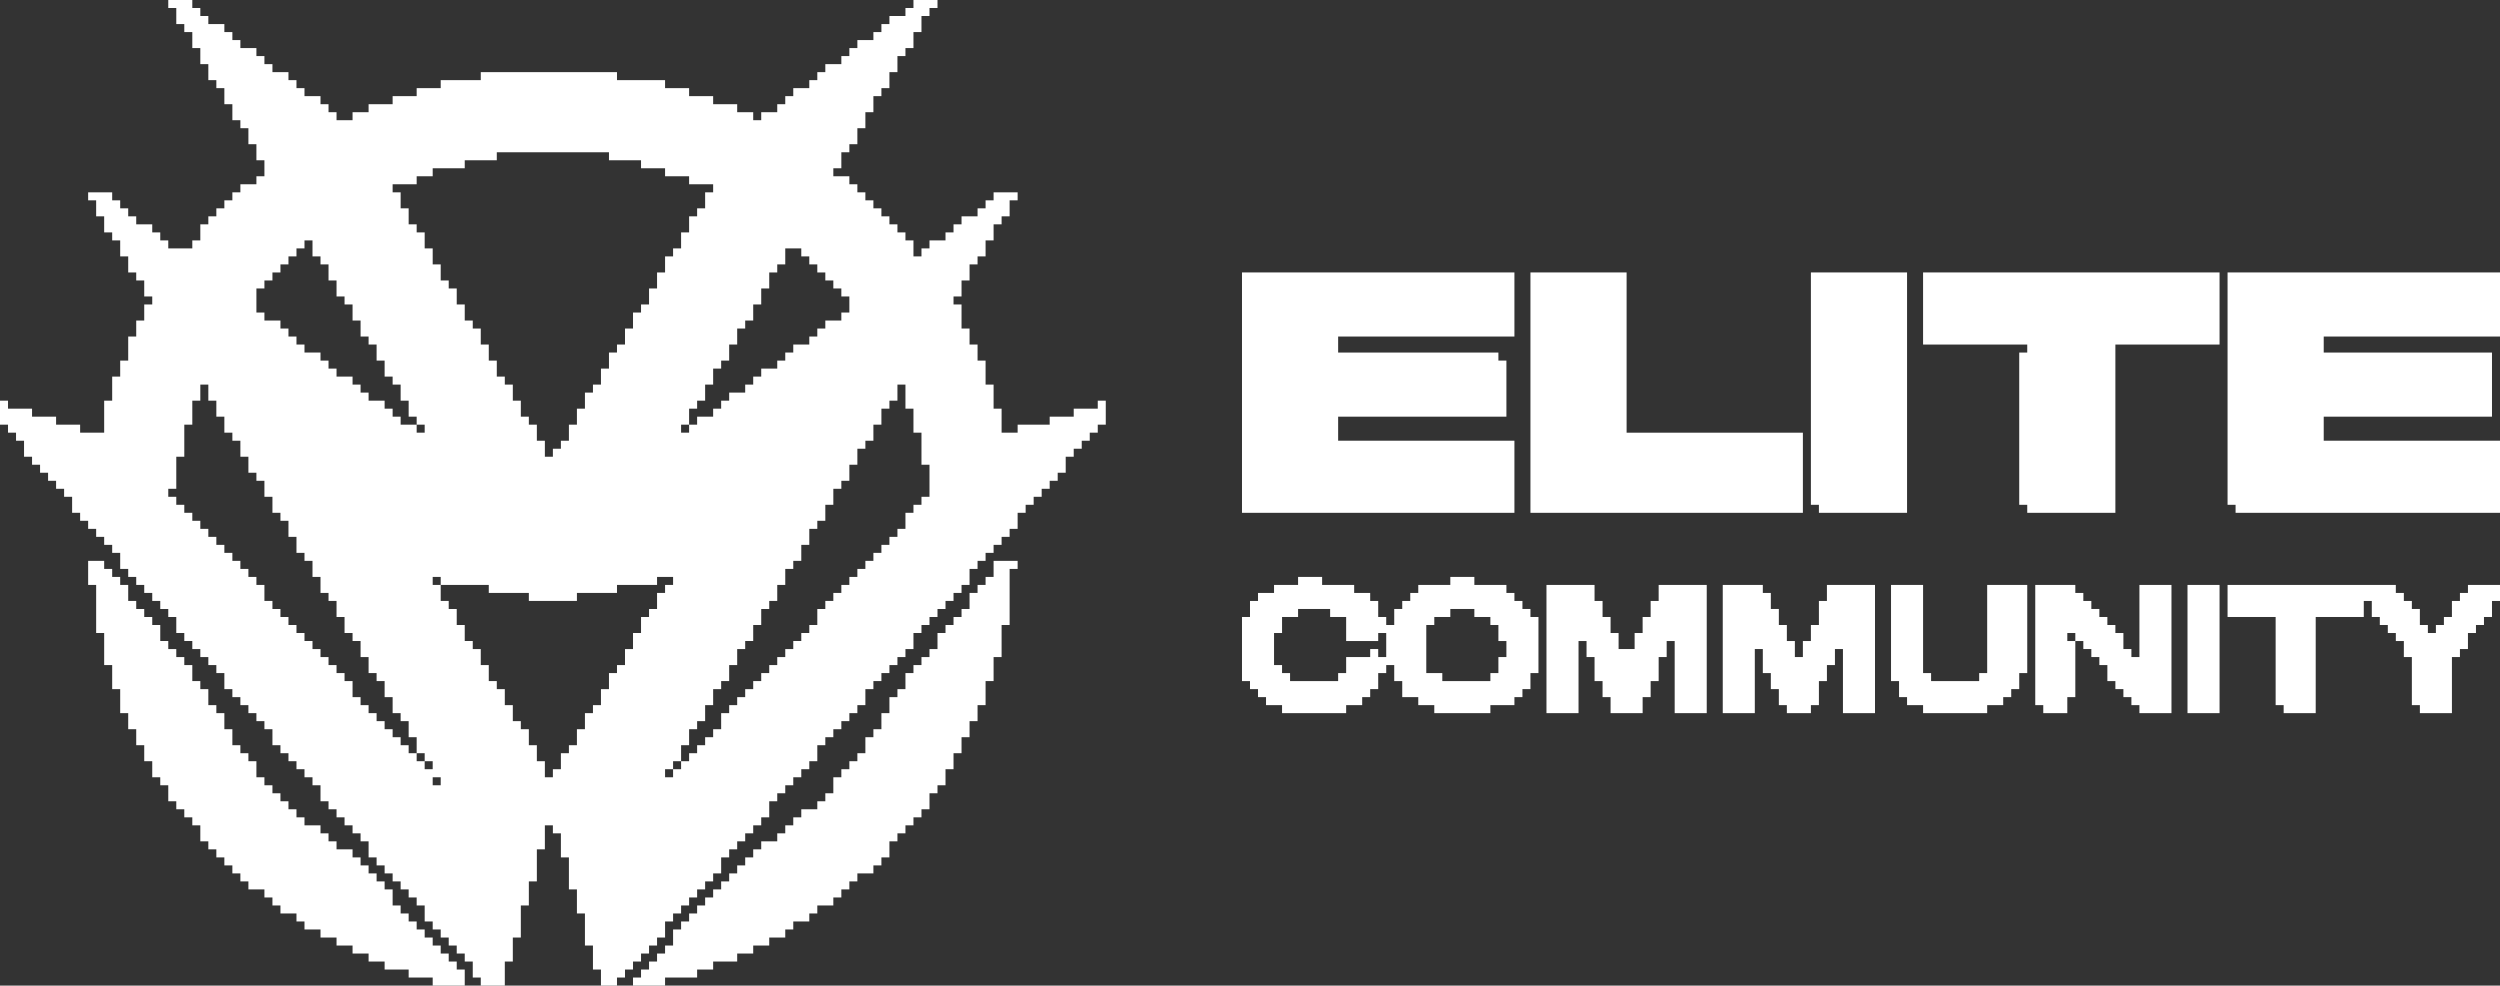
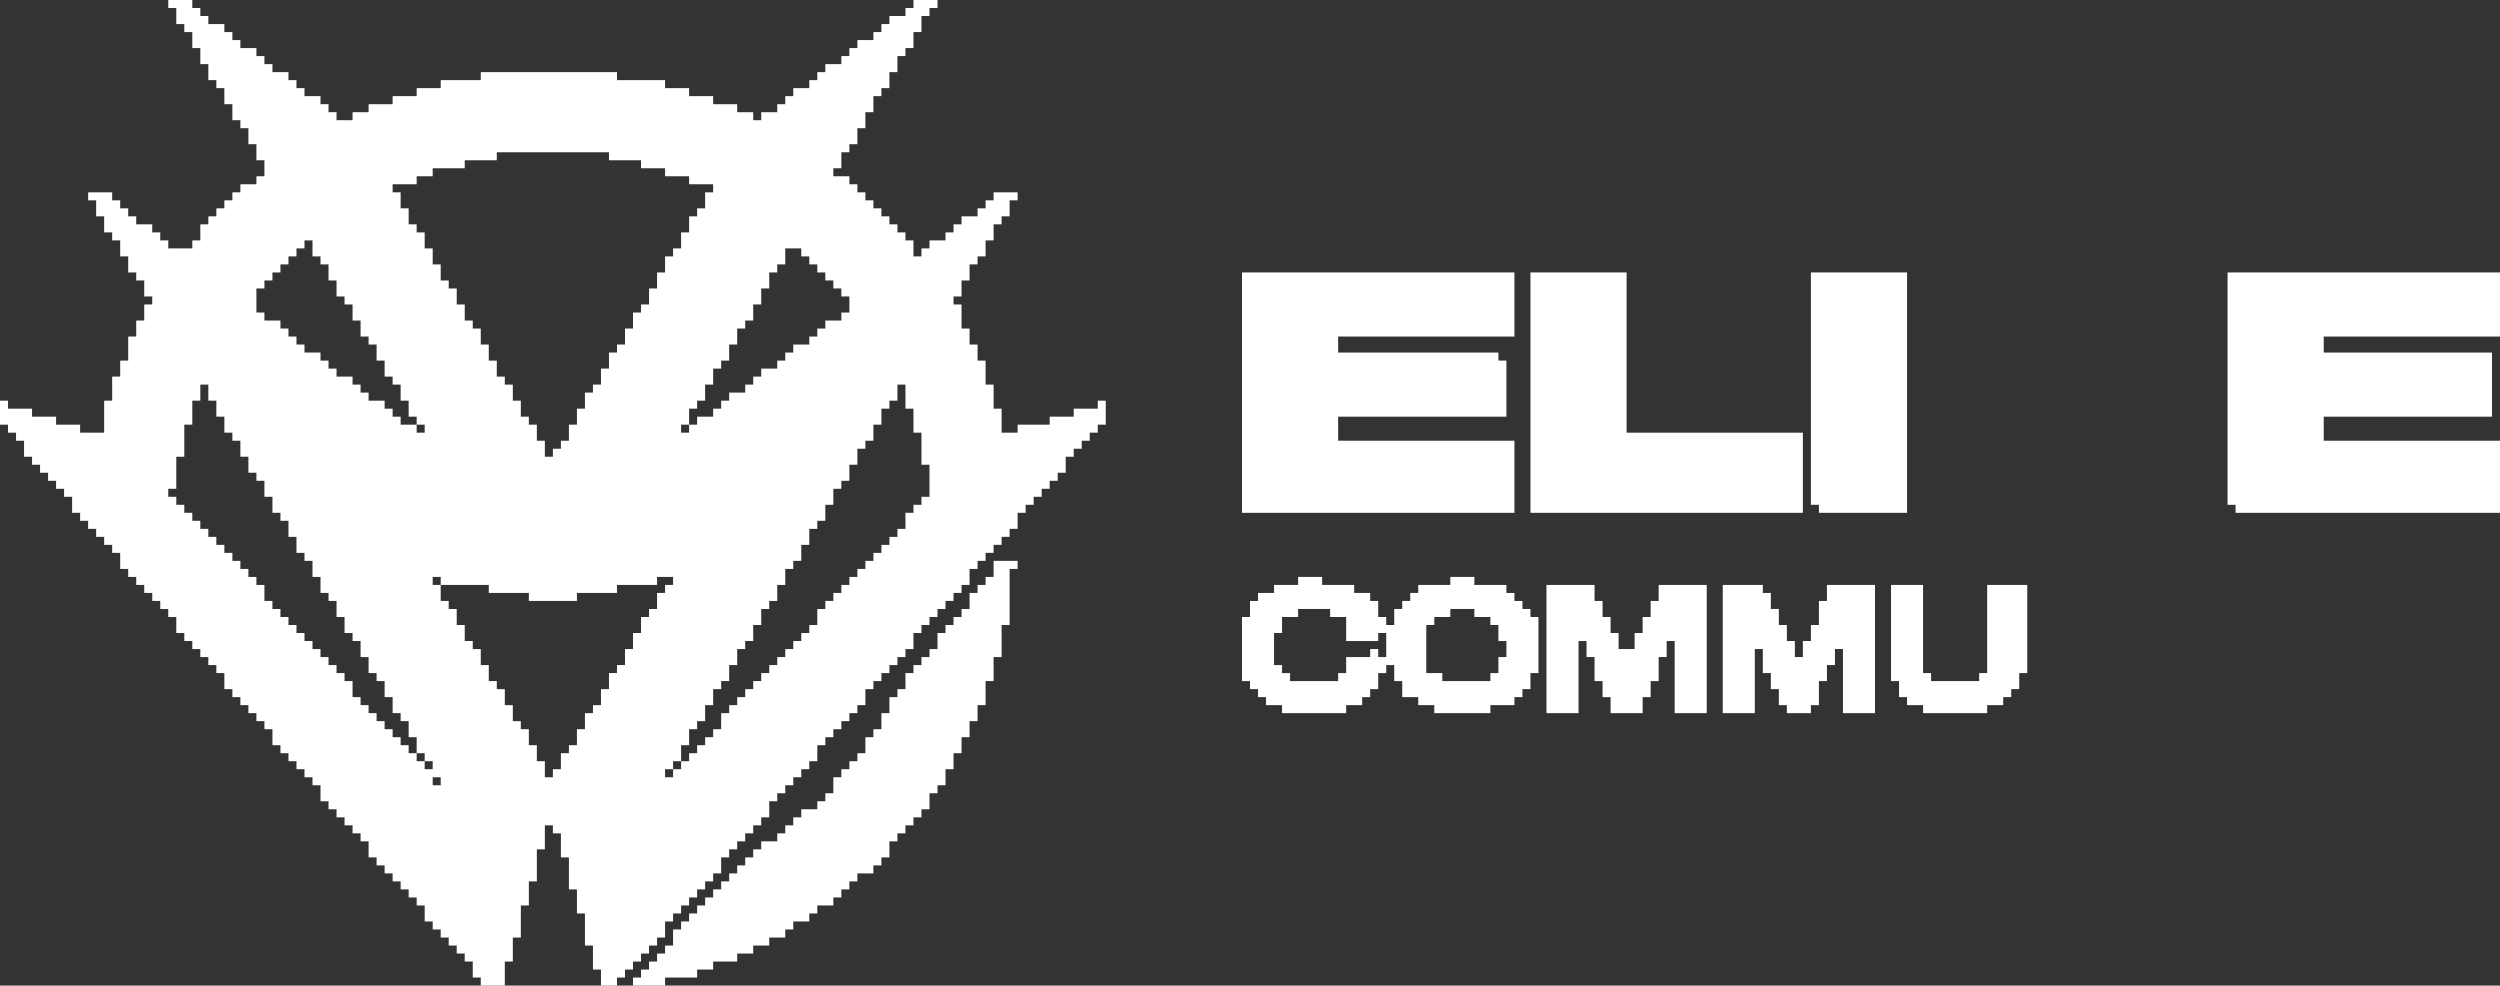
<svg xmlns="http://www.w3.org/2000/svg" version="1.1" width="312" height="123">
  <rect width="100%" height="100%" fill="#333333" stroke="none" />
  <path d="M0,0 L3,0 L3,1 L4,1 L4,2 L5,2 L5,3 L7,3 L7,4 L8,4 L8,5 L9,5 L9,6 L11,6 L11,7 L12,7 L12,8 L13,8 L13,9 L15,9 L15,10 L16,10 L16,11 L17,11 L17,12 L19,12 L19,13 L20,13 L20,14 L21,14 L21,15 L23,15 L23,14 L25,14 L25,13 L28,13 L28,12 L31,12 L31,11 L34,11 L34,10 L39,10 L39,9 L56,9 L56,10 L62,10 L62,11 L65,11 L65,12 L68,12 L68,13 L71,13 L71,14 L73,14 L73,15 L74,15 L74,14 L76,14 L76,13 L77,13 L77,12 L78,12 L78,11 L80,11 L80,10 L81,10 L81,9 L82,9 L82,8 L84,8 L84,7 L85,7 L85,6 L86,6 L86,5 L88,5 L88,4 L89,4 L89,3 L90,3 L90,2 L92,2 L92,1 L93,1 L93,0 L96,0 L96,1 L95,1 L95,2 L94,2 L94,4 L93,4 L93,6 L92,6 L92,7 L91,7 L91,9 L90,9 L90,11 L89,11 L89,12 L88,12 L88,14 L87,14 L87,16 L86,16 L86,18 L85,18 L85,19 L84,19 L84,21 L83,21 L83,22 L85,22 L85,23 L86,23 L86,24 L87,24 L87,25 L88,25 L88,26 L89,26 L89,27 L90,27 L90,28 L91,28 L91,29 L92,29 L92,30 L93,30 L93,32 L94,32 L94,31 L95,31 L95,30 L97,30 L97,29 L98,29 L98,28 L99,28 L99,27 L101,27 L101,26 L102,26 L102,25 L103,25 L103,24 L106,24 L106,25 L105,25 L105,27 L104,27 L104,28 L103,28 L103,30 L102,30 L102,32 L101,32 L101,33 L100,33 L100,35 L99,35 L99,37 L98,37 L98,38 L99,38 L99,41 L100,41 L100,43 L101,43 L101,45 L102,45 L102,48 L103,48 L103,51 L104,51 L104,54 L106,54 L106,53 L110,53 L110,52 L113,52 L113,51 L116,51 L116,50 L117,50 L117,53 L116,53 L116,54 L115,54 L115,55 L114,55 L114,56 L113,56 L113,57 L112,57 L112,59 L111,59 L111,60 L110,60 L110,61 L109,61 L109,62 L108,62 L108,63 L107,63 L107,64 L106,64 L106,66 L105,66 L105,67 L104,67 L104,68 L103,68 L103,69 L102,69 L102,70 L101,70 L101,71 L100,71 L100,73 L99,73 L99,74 L98,74 L98,75 L97,75 L97,76 L96,76 L96,77 L95,77 L95,78 L94,78 L94,79 L93,79 L93,81 L92,81 L92,82 L91,82 L91,83 L90,83 L90,84 L89,84 L89,85 L88,85 L88,86 L87,86 L87,88 L86,88 L86,89 L85,89 L85,90 L84,90 L84,91 L83,91 L83,92 L82,92 L82,93 L81,93 L81,95 L80,95 L80,96 L79,96 L79,97 L78,97 L78,98 L77,98 L77,99 L76,99 L76,100 L75,100 L75,102 L74,102 L74,103 L73,103 L73,104 L72,104 L72,105 L71,105 L71,106 L70,106 L70,107 L69,107 L69,109 L68,109 L68,110 L67,110 L67,111 L66,111 L66,112 L65,112 L65,113 L64,113 L64,114 L63,114 L63,115 L62,115 L62,117 L61,117 L61,118 L60,118 L60,119 L59,119 L59,120 L58,120 L58,121 L57,121 L57,122 L56,122 L56,123 L54,123 L54,121 L53,121 L53,118 L52,118 L52,114 L51,114 L51,111 L50,111 L50,107 L49,107 L49,104 L48,104 L48,103 L47,103 L47,106 L46,106 L46,110 L45,110 L45,113 L44,113 L44,117 L43,117 L43,120 L42,120 L42,123 L39,123 L39,122 L38,122 L38,120 L37,120 L37,119 L36,119 L36,118 L35,118 L35,117 L34,117 L34,116 L33,116 L33,115 L32,115 L32,113 L31,113 L31,112 L30,112 L30,111 L29,111 L29,110 L28,110 L28,109 L27,109 L27,108 L26,108 L26,107 L25,107 L25,105 L24,105 L24,104 L23,104 L23,103 L22,103 L22,102 L21,102 L21,101 L20,101 L20,100 L19,100 L19,98 L18,98 L18,97 L17,97 L17,96 L16,96 L16,95 L15,95 L15,94 L14,94 L14,93 L13,93 L13,91 L12,91 L12,90 L11,90 L11,89 L10,89 L10,88 L9,88 L9,87 L8,87 L8,86 L7,86 L7,84 L6,84 L6,83 L5,83 L5,82 L4,82 L4,81 L3,81 L3,80 L2,80 L2,79 L1,79 L1,77 L0,77 L0,76 L-1,76 L-1,75 L-2,75 L-2,74 L-3,74 L-3,73 L-4,73 L-4,72 L-5,72 L-5,71 L-6,71 L-6,69 L-7,69 L-7,68 L-8,68 L-8,67 L-9,67 L-9,66 L-10,66 L-10,65 L-11,65 L-11,64 L-12,64 L-12,62 L-13,62 L-13,61 L-14,61 L-14,60 L-15,60 L-15,59 L-16,59 L-16,58 L-17,58 L-17,57 L-18,57 L-18,55 L-19,55 L-19,54 L-20,54 L-20,53 L-21,53 L-21,50 L-20,50 L-20,51 L-17,51 L-17,52 L-14,52 L-14,53 L-11,53 L-11,54 L-8,54 L-8,50 L-7,50 L-7,47 L-6,47 L-6,45 L-5,45 L-5,42 L-4,42 L-4,40 L-3,40 L-3,38 L-2,38 L-2,37 L-3,37 L-3,35 L-4,35 L-4,34 L-5,34 L-5,32 L-6,32 L-6,30 L-7,30 L-7,29 L-8,29 L-8,27 L-9,27 L-9,25 L-10,25 L-10,24 L-7,24 L-7,25 L-6,25 L-6,26 L-5,26 L-5,27 L-4,27 L-4,28 L-2,28 L-2,29 L-1,29 L-1,30 L0,30 L0,31 L3,31 L3,30 L4,30 L4,28 L5,28 L5,27 L6,27 L6,26 L7,26 L7,25 L8,25 L8,24 L9,24 L9,23 L11,23 L11,22 L12,22 L12,20 L11,20 L11,18 L10,18 L10,16 L9,16 L9,15 L8,15 L8,13 L7,13 L7,11 L6,11 L6,10 L5,10 L5,8 L4,8 L4,6 L3,6 L3,4 L2,4 L2,3 L1,3 L1,1 L0,1 Z M41,19 L41,20 L37,20 L37,21 L33,21 L33,22 L31,22 L31,23 L28,23 L28,24 L29,24 L29,26 L30,26 L30,28 L31,28 L31,29 L32,29 L32,31 L33,31 L33,33 L34,33 L34,35 L35,35 L35,36 L36,36 L36,38 L37,38 L37,40 L38,40 L38,41 L39,41 L39,43 L40,43 L40,45 L41,45 L41,47 L42,47 L42,48 L43,48 L43,50 L44,50 L44,52 L45,52 L45,53 L46,53 L46,55 L47,55 L47,57 L48,57 L48,56 L49,56 L49,55 L50,55 L50,53 L51,53 L51,51 L52,51 L52,49 L53,49 L53,48 L54,48 L54,46 L55,46 L55,44 L56,44 L56,43 L57,43 L57,41 L58,41 L58,39 L59,39 L59,38 L60,38 L60,36 L61,36 L61,34 L62,34 L62,32 L63,32 L63,31 L64,31 L64,29 L65,29 L65,27 L66,27 L66,26 L67,26 L67,24 L68,24 L68,23 L65,23 L65,22 L62,22 L62,21 L59,21 L59,20 L55,20 L55,19 Z M17,30 L17,31 L16,31 L16,32 L15,32 L15,33 L14,33 L14,34 L13,34 L13,35 L12,35 L12,36 L11,36 L11,39 L12,39 L12,40 L14,40 L14,41 L15,41 L15,42 L16,42 L16,43 L17,43 L17,44 L19,44 L19,45 L20,45 L20,46 L21,46 L21,47 L23,47 L23,48 L24,48 L24,49 L25,49 L25,50 L27,50 L27,51 L28,51 L28,52 L29,52 L29,53 L31,53 L31,52 L30,52 L30,50 L29,50 L29,48 L28,48 L28,47 L27,47 L27,45 L26,45 L26,43 L25,43 L25,42 L24,42 L24,40 L23,40 L23,38 L22,38 L22,37 L21,37 L21,35 L20,35 L20,33 L19,33 L19,32 L18,32 L18,30 Z M77,31 L77,33 L76,33 L76,34 L75,34 L75,36 L74,36 L74,38 L73,38 L73,40 L72,40 L72,41 L71,41 L71,43 L70,43 L70,45 L69,45 L69,46 L68,46 L68,48 L67,48 L67,50 L66,50 L66,51 L65,51 L65,53 L66,53 L66,52 L68,52 L68,51 L69,51 L69,50 L70,50 L70,49 L72,49 L72,48 L73,48 L73,47 L74,47 L74,46 L76,46 L76,45 L77,45 L77,44 L78,44 L78,43 L80,43 L80,42 L81,42 L81,41 L82,41 L82,40 L84,40 L84,39 L85,39 L85,37 L84,37 L84,36 L83,36 L83,35 L82,35 L82,34 L81,34 L81,33 L80,33 L80,32 L79,32 L79,31 Z M4,48 L4,50 L3,50 L3,53 L2,53 L2,57 L1,57 L1,61 L0,61 L0,62 L1,62 L1,63 L2,63 L2,64 L3,64 L3,65 L4,65 L4,66 L5,66 L5,67 L6,67 L6,68 L7,68 L7,69 L8,69 L8,70 L9,70 L9,71 L10,71 L10,72 L11,72 L11,73 L12,73 L12,75 L13,75 L13,76 L14,76 L14,77 L15,77 L15,78 L16,78 L16,79 L17,79 L17,80 L18,80 L18,81 L19,81 L19,82 L20,82 L20,83 L21,83 L21,84 L22,84 L22,85 L23,85 L23,87 L24,87 L24,88 L25,88 L25,89 L26,89 L26,90 L27,90 L27,91 L28,91 L28,92 L29,92 L29,93 L30,93 L30,94 L31,94 L31,92 L30,92 L30,90 L29,90 L29,89 L28,89 L28,87 L27,87 L27,85 L26,85 L26,84 L25,84 L25,82 L24,82 L24,80 L23,80 L23,79 L22,79 L22,77 L21,77 L21,75 L20,75 L20,74 L19,74 L19,72 L18,72 L18,70 L17,70 L17,69 L16,69 L16,67 L15,67 L15,65 L14,65 L14,64 L13,64 L13,62 L12,62 L12,60 L11,60 L11,59 L10,59 L10,57 L9,57 L9,55 L8,55 L8,54 L7,54 L7,52 L6,52 L6,50 L5,50 L5,48 Z M91,48 L91,50 L90,50 L90,51 L89,51 L89,53 L88,53 L88,55 L87,55 L87,56 L86,56 L86,58 L85,58 L85,60 L84,60 L84,61 L83,61 L83,63 L82,63 L82,65 L81,65 L81,66 L80,66 L80,68 L79,68 L79,70 L78,70 L78,71 L77,71 L77,73 L76,73 L76,75 L75,75 L75,76 L74,76 L74,78 L73,78 L73,80 L72,80 L72,81 L71,81 L71,83 L70,83 L70,85 L69,85 L69,86 L68,86 L68,88 L67,88 L67,90 L66,90 L66,91 L65,91 L65,93 L64,93 L64,95 L65,95 L65,94 L66,94 L66,93 L67,93 L67,92 L68,92 L68,91 L69,91 L69,89 L70,89 L70,88 L71,88 L71,87 L72,87 L72,86 L73,86 L73,85 L74,85 L74,84 L75,84 L75,83 L76,83 L76,82 L77,82 L77,81 L78,81 L78,80 L79,80 L79,79 L80,79 L80,78 L81,78 L81,76 L82,76 L82,75 L83,75 L83,74 L84,74 L84,73 L85,73 L85,72 L86,72 L86,71 L87,71 L87,70 L88,70 L88,69 L89,69 L89,68 L90,68 L90,67 L91,67 L91,66 L92,66 L92,64 L93,64 L93,63 L94,63 L94,62 L95,62 L95,58 L94,58 L94,54 L93,54 L93,51 L92,51 L92,48 Z M31,53 L31,54 L32,54 L32,53 Z M64,53 L64,54 L65,54 L65,53 Z M33,72 L33,73 L34,73 L34,72 Z M61,72 L61,73 L56,73 L56,74 L51,74 L51,75 L45,75 L45,74 L40,74 L40,73 L34,73 L34,75 L35,75 L35,76 L36,76 L36,78 L37,78 L37,80 L38,80 L38,81 L39,81 L39,83 L40,83 L40,85 L41,85 L41,86 L42,86 L42,88 L43,88 L43,90 L44,90 L44,91 L45,91 L45,93 L46,93 L46,95 L47,95 L47,97 L48,97 L48,96 L49,96 L49,94 L50,94 L50,93 L51,93 L51,91 L52,91 L52,89 L53,89 L53,88 L54,88 L54,86 L55,86 L55,84 L56,84 L56,83 L57,83 L57,81 L58,81 L58,79 L59,79 L59,77 L60,77 L60,76 L61,76 L61,74 L62,74 L62,73 L63,73 L63,72 Z M31,94 L31,95 L32,95 L32,94 Z M32,95 L32,96 L33,96 L33,95 Z M63,95 L63,96 L64,96 L64,95 Z M62,96 L62,97 L63,97 L63,96 Z M33,97 L33,98 L34,98 L34,97 Z " fill="#FFFFFF" transform="translate(21,0)" />
  <path d="M0,0 L34,0 L34,8 L12,8 L12,10 L33,10 L33,18 L12,18 L12,21 L34,21 L34,30 L1,30 L1,29 L0,29 Z " fill="#FFFFFF" transform="translate(278,34)" />
  <path d="M0,0 L34,0 L34,8 L12,8 L12,10 L32,10 L32,11 L33,11 L33,18 L12,18 L12,21 L34,21 L34,30 L0,30 Z " fill="#FFFFFF" transform="translate(155,34)" />
-   <path d="M0,0 L2,0 L2,1 L3,1 L3,2 L4,2 L4,3 L5,3 L5,5 L6,5 L6,6 L7,6 L7,7 L8,7 L8,8 L9,8 L9,10 L10,10 L10,11 L11,11 L11,12 L12,12 L12,13 L13,13 L13,15 L14,15 L14,16 L15,16 L15,18 L16,18 L16,19 L17,19 L17,21 L18,21 L18,23 L19,23 L19,24 L20,24 L20,25 L21,25 L21,27 L22,27 L22,28 L23,28 L23,29 L24,29 L24,30 L25,30 L25,31 L26,31 L26,32 L27,32 L27,33 L29,33 L29,34 L30,34 L30,35 L31,35 L31,36 L33,36 L33,37 L34,37 L34,38 L35,38 L35,39 L36,39 L36,40 L37,40 L37,41 L38,41 L38,43 L39,43 L39,44 L40,44 L40,45 L41,45 L41,46 L42,46 L42,47 L43,47 L43,48 L44,48 L44,49 L45,49 L45,50 L46,50 L46,51 L47,51 L47,53 L43,53 L43,52 L40,52 L40,51 L37,51 L37,50 L35,50 L35,49 L33,49 L33,48 L31,48 L31,47 L29,47 L29,46 L27,46 L27,45 L26,45 L26,44 L24,44 L24,43 L23,43 L23,42 L22,42 L22,41 L20,41 L20,40 L19,40 L19,39 L18,39 L18,38 L17,38 L17,37 L16,37 L16,36 L15,36 L15,35 L14,35 L14,33 L13,33 L13,32 L12,32 L12,31 L11,31 L11,30 L10,30 L10,28 L9,28 L9,27 L8,27 L8,25 L7,25 L7,23 L6,23 L6,21 L5,21 L5,19 L4,19 L4,16 L3,16 L3,13 L2,13 L2,9 L1,9 L1,3 L0,3 Z " fill="#FFFFFF" transform="translate(11,70)" />
  <path d="M0,0 L3,0 L3,1 L2,1 L2,8 L1,8 L1,12 L0,12 L0,15 L-1,15 L-1,18 L-2,18 L-2,20 L-3,20 L-3,22 L-4,22 L-4,24 L-5,24 L-5,26 L-6,26 L-6,28 L-7,28 L-7,29 L-8,29 L-8,31 L-9,31 L-9,32 L-10,32 L-10,33 L-11,33 L-11,34 L-12,34 L-12,35 L-13,35 L-13,37 L-14,37 L-14,38 L-15,38 L-15,39 L-17,39 L-17,40 L-18,40 L-18,41 L-19,41 L-19,42 L-20,42 L-20,43 L-22,43 L-22,44 L-23,44 L-23,45 L-25,45 L-25,46 L-26,46 L-26,47 L-28,47 L-28,48 L-30,48 L-30,49 L-32,49 L-32,50 L-35,50 L-35,51 L-37,51 L-37,52 L-41,52 L-41,53 L-45,53 L-45,52 L-44,52 L-44,51 L-43,51 L-43,50 L-42,50 L-42,49 L-41,49 L-41,48 L-40,48 L-40,46 L-39,46 L-39,45 L-38,45 L-38,44 L-37,44 L-37,43 L-36,43 L-36,42 L-35,42 L-35,41 L-34,41 L-34,40 L-33,40 L-33,39 L-32,39 L-32,38 L-31,38 L-31,37 L-30,37 L-30,36 L-29,36 L-29,35 L-27,35 L-27,34 L-26,34 L-26,33 L-25,33 L-25,32 L-24,32 L-24,31 L-22,31 L-22,30 L-21,30 L-21,29 L-20,29 L-20,27 L-19,27 L-19,26 L-18,26 L-18,25 L-17,25 L-17,24 L-16,24 L-16,22 L-15,22 L-15,21 L-14,21 L-14,19 L-13,19 L-13,17 L-12,17 L-12,16 L-11,16 L-11,14 L-10,14 L-10,13 L-9,13 L-9,12 L-8,12 L-8,11 L-7,11 L-7,9 L-6,9 L-6,8 L-5,8 L-5,7 L-4,7 L-4,6 L-3,6 L-3,4 L-2,4 L-2,3 L-1,3 L-1,2 L0,2 Z " fill="#FFFFFF" transform="translate(124,70)" />
-   <path d="M0,0 L37,0 L37,9 L24,9 L24,30 L13,30 L13,29 L12,29 L12,10 L13,10 L13,9 L0,9 Z " fill="#FFFFFF" transform="translate(240,34)" />
  <path d="M0,0 L12,0 L12,20 L34,20 L34,30 L0,30 Z " fill="#FFFFFF" transform="translate(191,34)" />
  <path d="M0,0 L12,0 L12,30 L1,30 L1,29 L0,29 Z " fill="#FFFFFF" transform="translate(226,34)" />
  <path d="M0,0 L3,0 L3,1 L7,1 L7,2 L9,2 L9,3 L10,3 L10,5 L11,5 L11,6 L12,6 L12,4 L13,4 L13,3 L14,3 L14,2 L15,2 L15,1 L19,1 L19,0 L22,0 L22,1 L26,1 L26,2 L27,2 L27,3 L28,3 L28,4 L29,4 L29,5 L30,5 L30,12 L29,12 L29,14 L28,14 L28,15 L27,15 L27,16 L24,16 L24,17 L17,17 L17,16 L15,16 L15,15 L13,15 L13,13 L12,13 L12,11 L11,11 L11,12 L10,12 L10,14 L9,14 L9,15 L8,15 L8,16 L6,16 L6,17 L-2,17 L-2,16 L-4,16 L-4,15 L-5,15 L-5,14 L-6,14 L-6,13 L-7,13 L-7,5 L-6,5 L-6,3 L-5,3 L-5,2 L-3,2 L-3,1 L0,1 Z M0,4 L0,5 L-2,5 L-2,7 L-3,7 L-3,11 L-2,11 L-2,12 L-1,12 L-1,13 L5,13 L5,12 L6,12 L6,10 L9,10 L9,9 L10,9 L10,10 L11,10 L11,7 L10,7 L10,8 L6,8 L6,5 L4,5 L4,4 Z M19,4 L19,5 L17,5 L17,6 L16,6 L16,12 L18,12 L18,13 L24,13 L24,12 L25,12 L25,10 L26,10 L26,8 L25,8 L25,6 L24,6 L24,5 L22,5 L22,4 Z " fill="#FFFFFF" transform="translate(162,72)" />
-   <path d="M0,0 L21,0 L21,1 L22,1 L22,2 L23,2 L23,3 L24,3 L24,5 L25,5 L25,6 L26,6 L26,5 L27,5 L27,4 L28,4 L28,2 L29,2 L29,1 L30,1 L30,0 L34,0 L34,2 L33,2 L33,4 L32,4 L32,5 L31,5 L31,6 L30,6 L30,8 L29,8 L29,9 L28,9 L28,16 L24,16 L24,15 L23,15 L23,9 L22,9 L22,7 L21,7 L21,6 L20,6 L20,5 L19,5 L19,4 L18,4 L18,2 L17,2 L17,4 L11,4 L11,16 L7,16 L7,15 L6,15 L6,4 L0,4 Z " fill="#FFFFFF" transform="translate(278,73)" />
  <path d="M0,0 L6,0 L6,2 L7,2 L7,4 L8,4 L8,6 L9,6 L9,8 L11,8 L11,6 L12,6 L12,4 L13,4 L13,2 L14,2 L14,0 L20,0 L20,16 L16,16 L16,7 L15,7 L15,9 L14,9 L14,12 L13,12 L13,14 L12,14 L12,16 L8,16 L8,14 L7,14 L7,12 L6,12 L6,9 L5,9 L5,7 L4,7 L4,16 L0,16 Z " fill="#FFFFFF" transform="translate(193,73)" />
  <path d="M0,0 L5,0 L5,1 L6,1 L6,3 L7,3 L7,5 L8,5 L8,7 L9,7 L9,9 L10,9 L10,7 L11,7 L11,5 L12,5 L12,2 L13,2 L13,0 L19,0 L19,16 L15,16 L15,8 L14,8 L14,10 L13,10 L13,12 L12,12 L12,15 L11,15 L11,16 L8,16 L8,15 L7,15 L7,13 L6,13 L6,11 L5,11 L5,8 L4,8 L4,16 L0,16 Z " fill="#FFFFFF" transform="translate(215,73)" />
-   <path d="M0,0 L5,0 L5,1 L6,1 L6,2 L7,2 L7,3 L8,3 L8,4 L9,4 L9,5 L10,5 L10,6 L11,6 L11,8 L12,8 L12,9 L13,9 L13,0 L17,0 L17,16 L13,16 L13,15 L12,15 L12,14 L11,14 L11,13 L10,13 L10,12 L9,12 L9,10 L8,10 L8,9 L7,9 L7,8 L6,8 L6,7 L5,7 L5,14 L4,14 L4,16 L1,16 L1,15 L0,15 Z M4,6 L4,7 L5,7 L5,6 Z " fill="#FFFFFF" transform="translate(254,73)" />
  <path d="M0,0 L4,0 L4,11 L5,11 L5,12 L11,12 L11,11 L12,11 L12,0 L17,0 L17,11 L16,11 L16,13 L15,13 L15,14 L14,14 L14,15 L12,15 L12,16 L4,16 L4,15 L2,15 L2,14 L1,14 L1,12 L0,12 Z " fill="#FFFFFF" transform="translate(236,73)" />
-   <path d="M0,0 L4,0 L4,16 L0,16 Z " fill="#FFFFFF" transform="translate(273,73)" />
</svg>